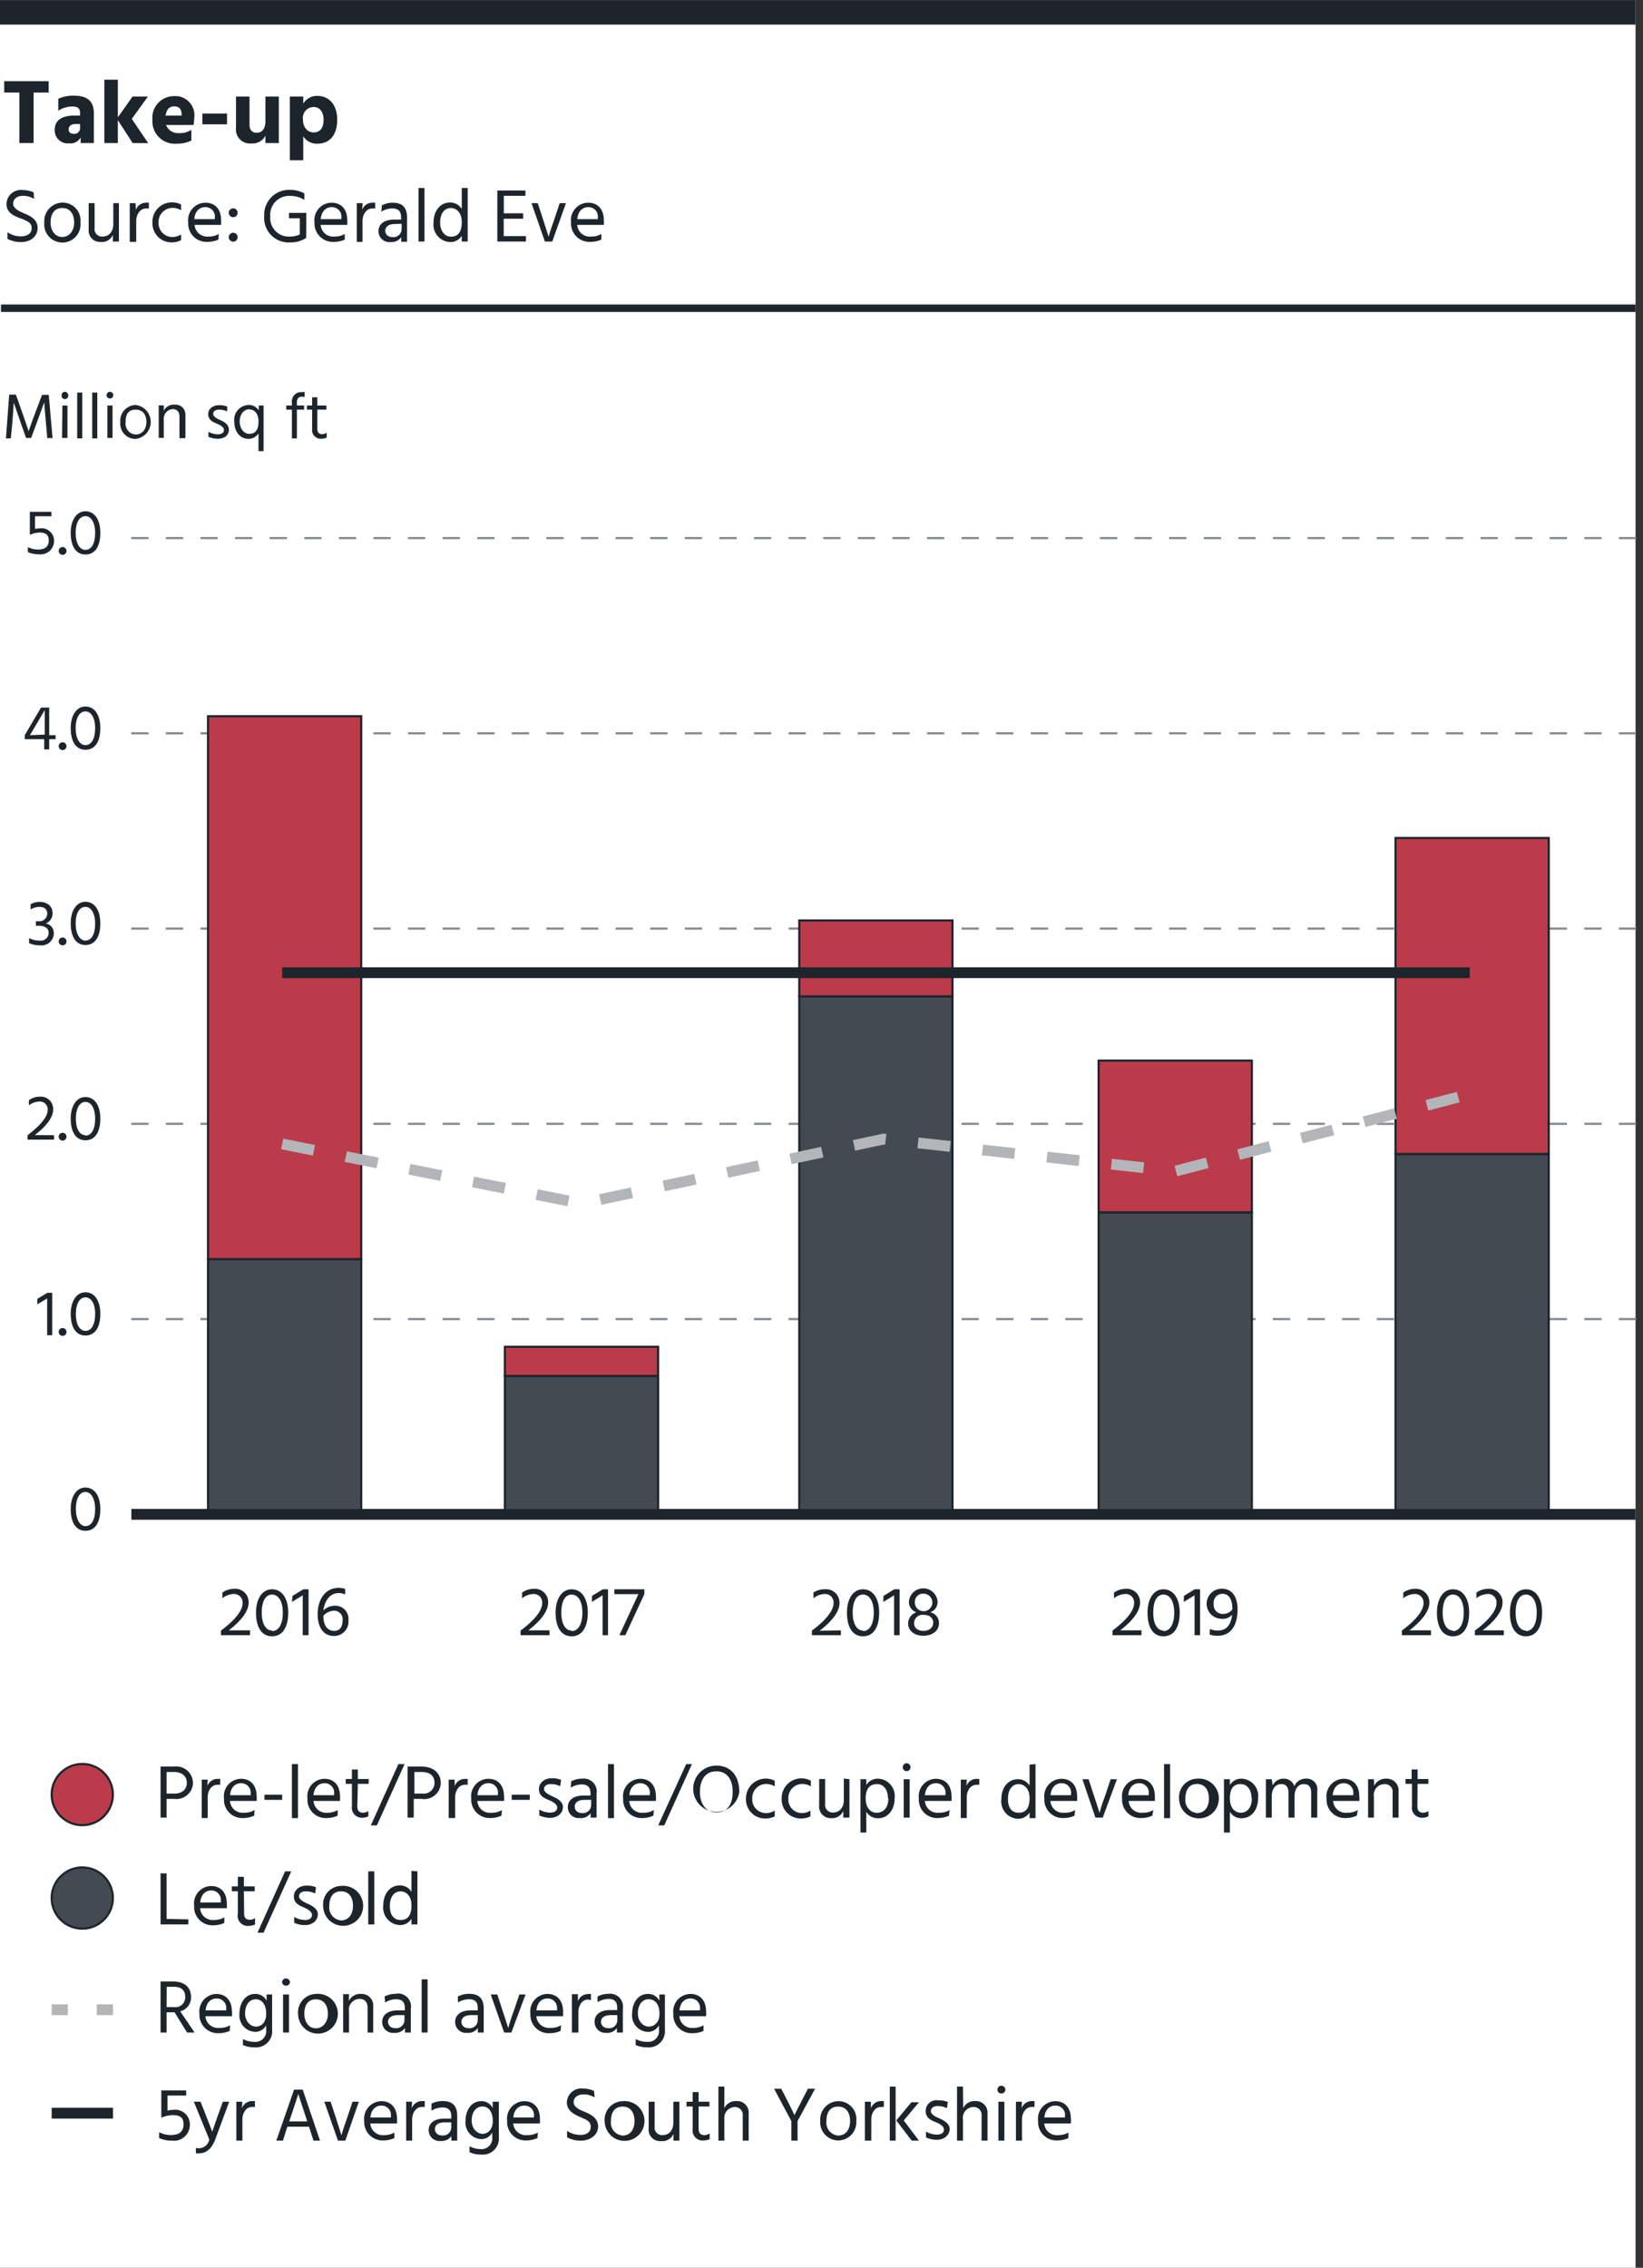
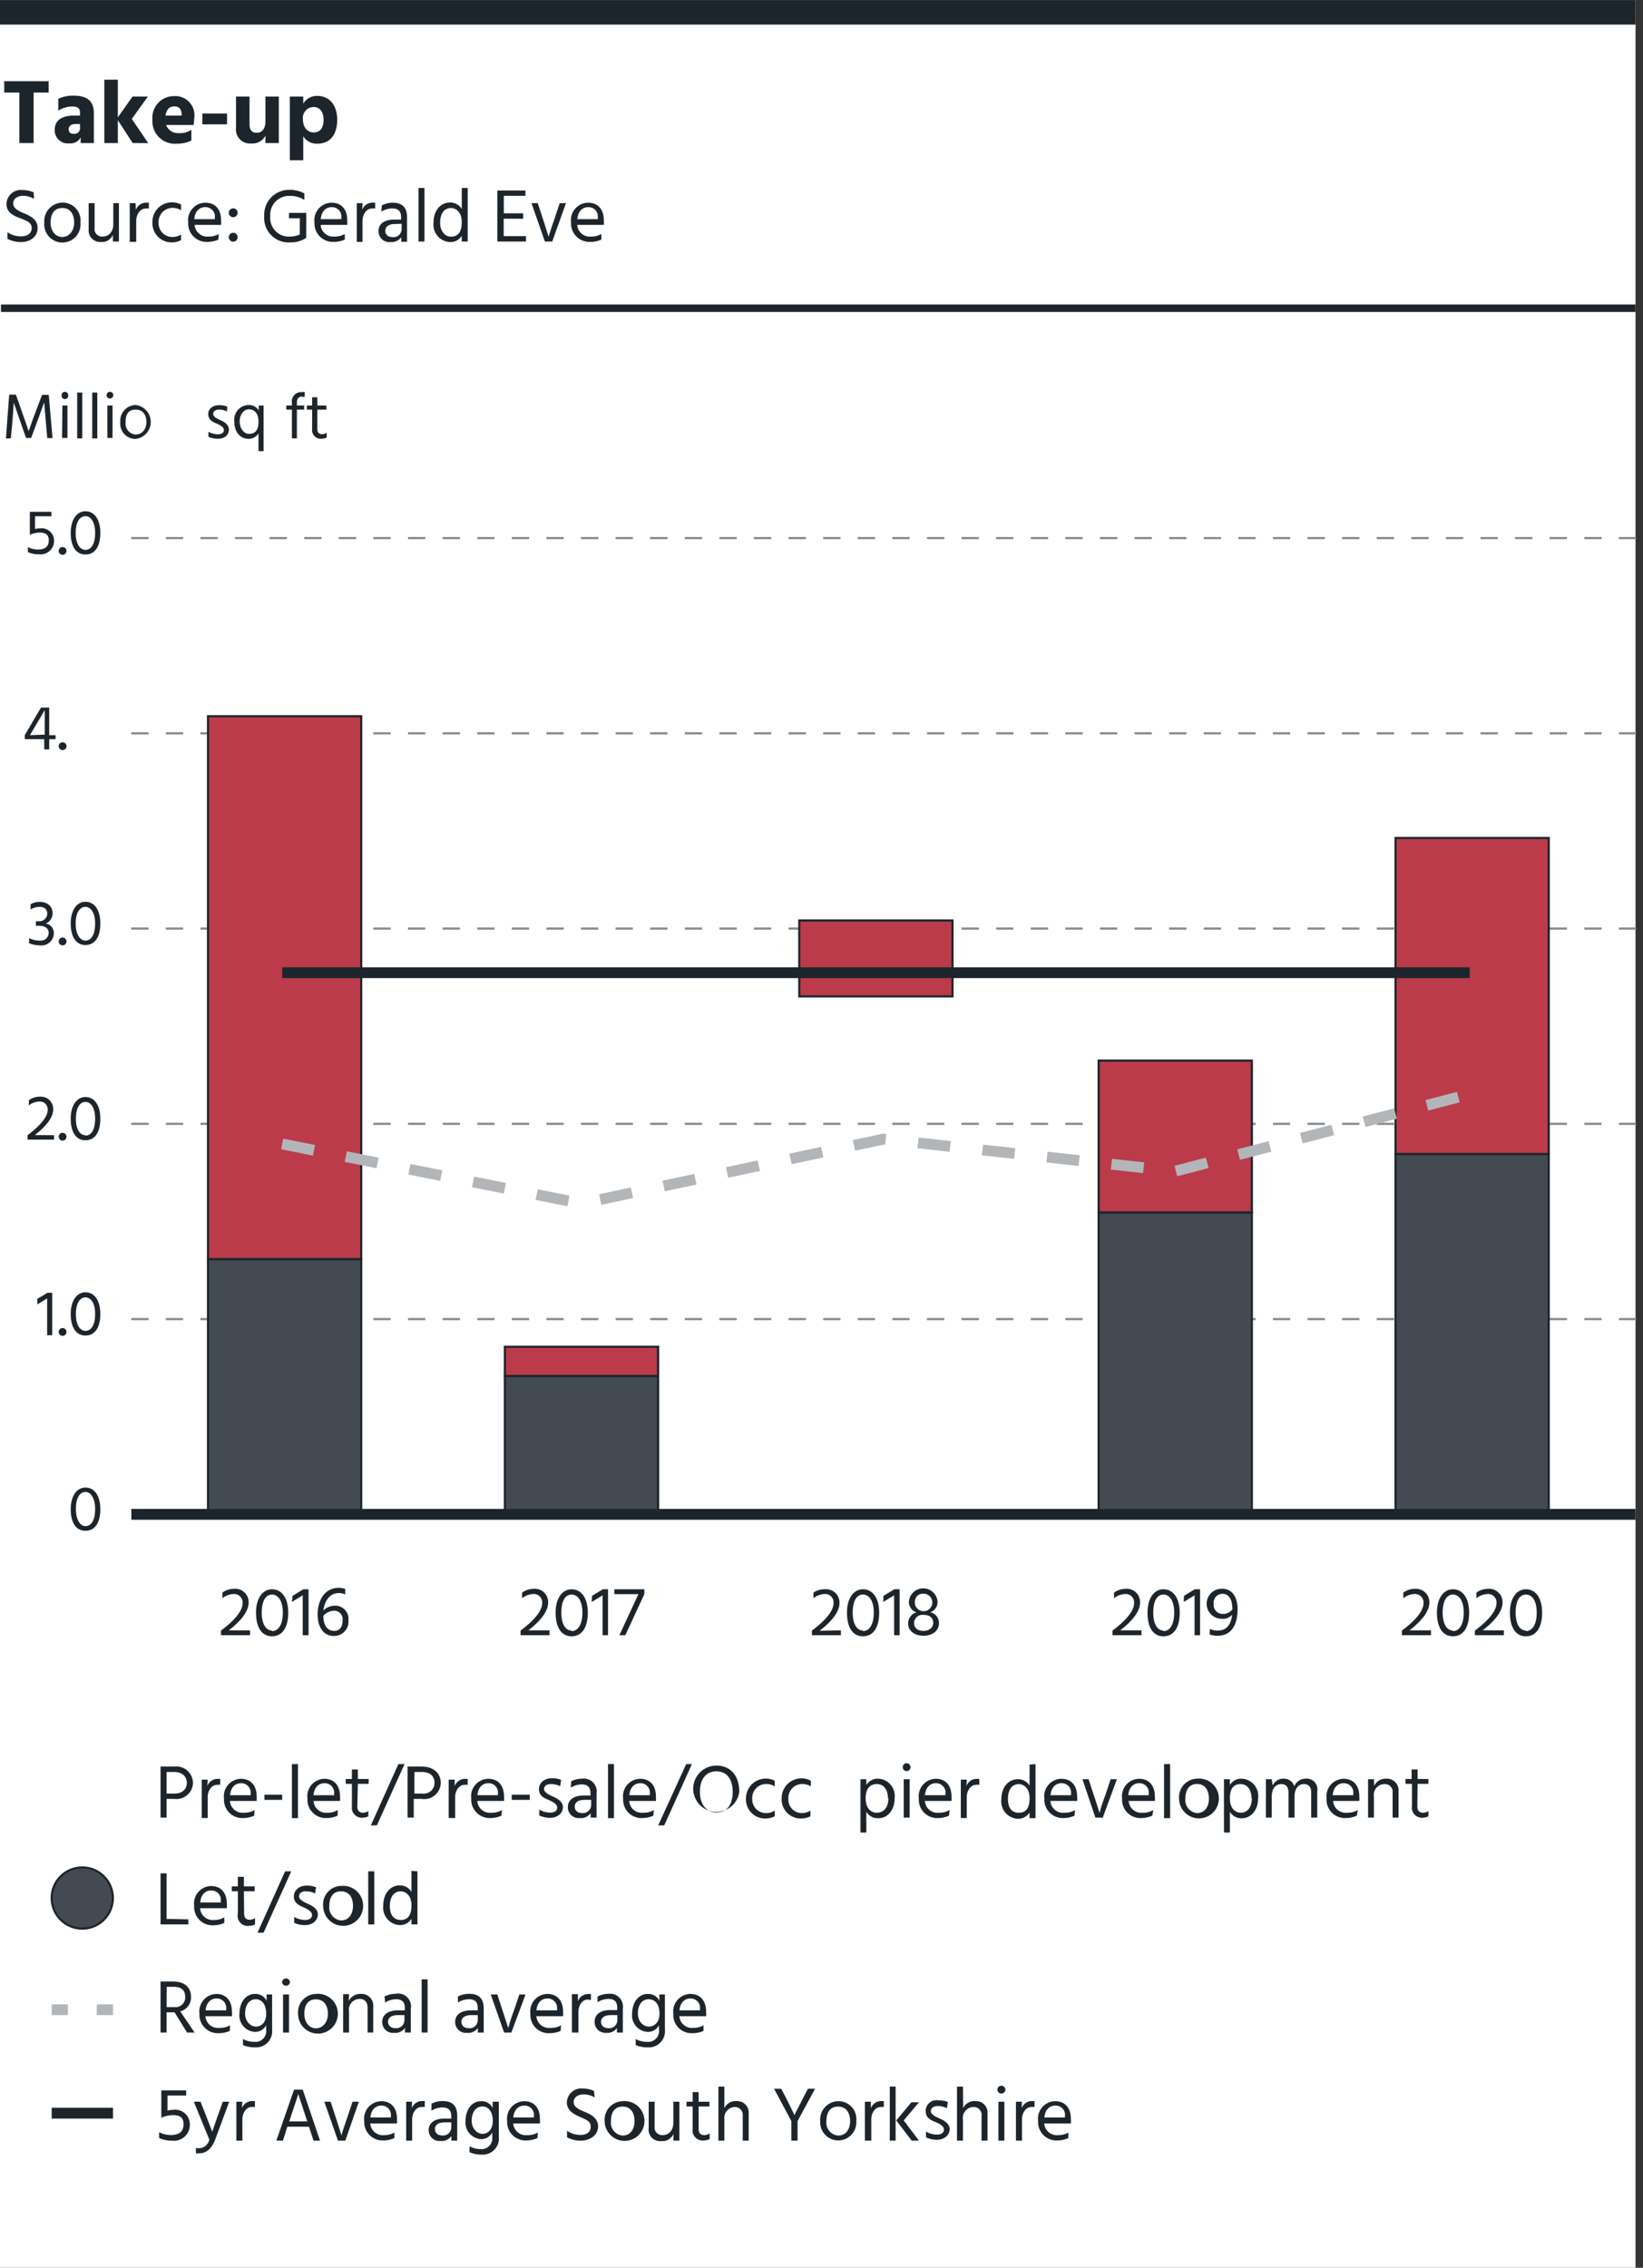
<svg xmlns="http://www.w3.org/2000/svg" viewBox="0 0 151.97 209.76">
  <rect x="0" y="0" width="151.97" height="209.76" fill="#333333" stroke="none" />
  <defs>
    <style>.cls-1{fill:#fff;}.cls-2{fill:#1d252c;}.cls-3{fill:#bc3b4a;}.cls-3,.cls-4,.cls-5,.cls-7,.cls-8{stroke:#1d252c;}.cls-10,.cls-3,.cls-4,.cls-5,.cls-6,.cls-9{stroke-miterlimit:10;}.cls-3,.cls-4{stroke-width:0.2px;}.cls-4{fill:#444a51;}.cls-10,.cls-5,.cls-6,.cls-7,.cls-8,.cls-9{fill:none;}.cls-10,.cls-6{stroke:#b3b6b9;}.cls-7{stroke-width:0.69px;}.cls-8{stroke-width:2.27px;}.cls-9{stroke:#84898d;stroke-width:0.2px;stroke-dasharray:1.6;}.cls-10{stroke-dasharray:3;}</style>
  </defs>
  <g id="Legend">
    <rect class="cls-1" width="151.28" height="209.76" />
    <path class="cls-2" d="M16.09,163.4a1.55,1.55,0,0,1,1.76,1.52,1.53,1.53,0,0,1-1.71,1.47h-.73v1.73h-.56V163.4Zm.05,2.5c.74,0,1.14-.42,1.14-1s-.42-1-1.19-1h-.68v2Z" transform="translate(0 0)" />
    <path class="cls-2" d="M19.18,165.2a1,1,0,0,1,1-.66h.19v.55a.76.76,0,0,0-.3,0c-.52,0-.86.57-.86,1.13v1.94h-.55v-3.55h.55Z" transform="translate(0 0)" />
    <path class="cls-2" d="M23.51,167.94a2.48,2.48,0,0,1-1,.22,1.69,1.69,0,0,1-1.79-1.8,1.61,1.61,0,0,1,1.57-1.83c.86,0,1.45.57,1.45,1.64a3,3,0,0,1,0,.41H21.27a1.17,1.17,0,0,0,1.28,1.09,1.83,1.83,0,0,0,1-.25Zm-.33-2a.87.87,0,0,0-.9-1c-.51,0-.94.37-1,1.11h1.91Z" transform="translate(0 0)" />
    <path class="cls-2" d="M24.46,166H26.1v.48H24.46Z" transform="translate(0 0)" />
    <path class="cls-2" d="M27,163.17h.56v5H27Z" transform="translate(0 0)" />
    <path class="cls-2" d="M31.23,167.94a2.48,2.48,0,0,1-1,.22,1.69,1.69,0,0,1-1.79-1.8A1.61,1.61,0,0,1,30,164.53c.86,0,1.45.57,1.45,1.64a3,3,0,0,1,0,.41H29a1.17,1.17,0,0,0,1.29,1.09,1.82,1.82,0,0,0,.95-.25Zm-.33-2a.87.87,0,0,0-.9-1c-.51,0-.94.37-1,1.11H30.9Z" transform="translate(0 0)" />
    <path class="cls-2" d="M33.05,167.1c0,.37.18.57.54.57a.86.86,0,0,0,.48-.16V168a1.21,1.21,0,0,1-.52.13.93.93,0,0,1-1-1.07V165h-.57v-.45h.57v-.88h.55v.88h1V165h-1Z" transform="translate(0 0)" />
    <path class="cls-2" d="M36.85,163.17h.57l-2.56,5.67H34.3Z" transform="translate(0 0)" />
    <path class="cls-2" d="M39,163.4c1.12,0,1.77.64,1.77,1.52A1.53,1.53,0,0,1,39,166.39h-.73v1.73h-.57V163.4Zm.06,2.5a1,1,0,0,0,1.13-1c0-.62-.41-1-1.18-1h-.68v2Z" transform="translate(0 0)" />
    <path class="cls-2" d="M42.06,165.2a1,1,0,0,1,1-.66h.2v.55a.82.82,0,0,0-.3,0c-.52,0-.86.57-.86,1.13v1.94H41.5v-3.55h.55Z" transform="translate(0 0)" />
    <path class="cls-2" d="M46.38,167.94a2.41,2.41,0,0,1-1,.22,1.7,1.7,0,0,1-1.79-1.8,1.61,1.61,0,0,1,1.58-1.83c.86,0,1.45.57,1.45,1.64a3.15,3.15,0,0,1,0,.41H44.15a1.16,1.16,0,0,0,1.28,1.09,1.77,1.77,0,0,0,1-.25Zm-.33-2a.86.86,0,0,0-.89-1c-.51,0-.94.37-1,1.11h1.9Z" transform="translate(0 0)" />
    <path class="cls-2" d="M47.33,166H49v.48H47.33Z" transform="translate(0 0)" />
    <path class="cls-2" d="M51.81,165.22a1.79,1.79,0,0,0-.88-.2c-.38,0-.61.2-.61.46s.36.49.75.66,1,.46,1,1-.46,1-1.19,1a2.38,2.38,0,0,1-1-.22v-.54a2.13,2.13,0,0,0,1,.28c.45,0,.66-.2.66-.47s-.32-.51-.81-.71-.88-.42-.88-1,.52-1,1.17-1a2.17,2.17,0,0,1,.88.15Z" transform="translate(0 0)" />
    <path class="cls-2" d="M52.84,164.76a2.15,2.15,0,0,1,1-.24,1.19,1.19,0,0,1,1.34,1.36v2.24h-.55v-.42a1.06,1.06,0,0,1-1,.46,1,1,0,0,1-1.11-1c0-.68.56-1.08,1.45-1.08h.65v-.18c0-.53-.21-.85-.83-.85a2,2,0,0,0-1,.3Zm1.22,1.72c-.64,0-.9.29-.9.62s.23.6.69.6a.76.76,0,0,0,.83-.76v-.46Z" transform="translate(0 0)" />
    <path class="cls-2" d="M56.24,163.17h.55v5h-.55Z" transform="translate(0 0)" />
    <path class="cls-2" d="M60.43,167.94a2.41,2.41,0,0,1-1,.22,1.69,1.69,0,0,1-1.79-1.8,1.61,1.61,0,0,1,1.58-1.83c.86,0,1.45.57,1.45,1.64a3.15,3.15,0,0,1,0,.41H58.2a1.16,1.16,0,0,0,1.28,1.09,1.8,1.8,0,0,0,1-.25Zm-.33-2a.86.86,0,0,0-.89-1c-.51,0-.94.37-1,1.11h1.9Z" transform="translate(0 0)" />
    <path class="cls-2" d="M63.47,163.17H64l-2.56,5.67h-.56Z" transform="translate(0 0)" />
    <path class="cls-2" d="M66.26,163.31c1.33,0,2.12.95,2.12,2.43a2.14,2.14,0,1,1-2.12-2.43Zm0,4.33c1,0,1.51-.72,1.51-1.9s-.54-1.9-1.51-1.9-1.52.73-1.52,1.9S65.34,167.64,66.26,167.64Z" transform="translate(0 0)" />
    <path class="cls-2" d="M70.9,167.7a1.42,1.42,0,0,0,.76-.23V168a1.82,1.82,0,0,1-.83.2A1.76,1.76,0,0,1,69,166.36a1.83,1.83,0,0,1,2.66-1.65v.52a1.5,1.5,0,0,0-.76-.22,1.29,1.29,0,0,0-1.32,1.36A1.26,1.26,0,0,0,70.9,167.7Z" transform="translate(0 0)" />
    <path class="cls-2" d="M74.2,167.7a1.45,1.45,0,0,0,.76-.23V168a1.82,1.82,0,0,1-.83.2,1.76,1.76,0,0,1-1.83-1.84A1.83,1.83,0,0,1,75,164.71v.52a1.5,1.5,0,0,0-.76-.22,1.29,1.29,0,0,0-1.32,1.36A1.25,1.25,0,0,0,74.2,167.7Z" transform="translate(0 0)" />
-     <path class="cls-2" d="M78.57,164.57v3.55H78v-.61a1.12,1.12,0,0,1-1.12.66A1.06,1.06,0,0,1,75.77,167v-2.45h.55v2.31a.7.7,0,0,0,.73.79c.58,0,1-.44,1-1.14v-2Z" transform="translate(0 0)" />
    <path class="cls-2" d="M80.13,165.11a1.23,1.23,0,0,1,1.1-.59,1.6,1.6,0,0,1,1.52,1.8c0,1.07-.61,1.86-1.53,1.86a1.23,1.23,0,0,1-1.09-.6v1.92h-.54v-4.93h.54Zm2,1.21c0-.8-.42-1.3-1-1.3s-1.06.3-1.06,1.33.61,1.32,1,1.32C81.72,167.67,82.17,167.22,82.17,166.32Z" transform="translate(0 0)" />
    <path class="cls-2" d="M83.86,163.09a.37.37,0,0,1,.36.37.36.36,0,1,1-.72,0A.37.37,0,0,1,83.86,163.09Zm-.27,1.48h.55v3.55h-.55Z" transform="translate(0 0)" />
    <path class="cls-2" d="M87.78,167.94a2.44,2.44,0,0,1-1,.22,1.69,1.69,0,0,1-1.79-1.8,1.61,1.61,0,0,1,1.57-1.83c.87,0,1.45.57,1.45,1.64a3,3,0,0,1,0,.41H85.55a1.16,1.16,0,0,0,1.28,1.09,1.82,1.82,0,0,0,1-.25Zm-.33-2a.87.87,0,0,0-.9-1c-.51,0-.93.37-1,1.11h1.9Z" transform="translate(0 0)" />
    <path class="cls-2" d="M89.39,165.2a1,1,0,0,1,1-.66h.19v.55a.76.76,0,0,0-.3,0c-.52,0-.86.57-.86,1.13v1.94h-.55v-3.55h.55Z" transform="translate(0 0)" />
    <path class="cls-2" d="M95.78,163.17v5h-.55v-.52a1.26,1.26,0,0,1-1.09.58,1.61,1.61,0,0,1-1.52-1.8c0-1.11.64-1.86,1.53-1.86a1.24,1.24,0,0,1,1.08.59v-1.94Zm-.55,3.15c0-1-.61-1.3-1-1.3-.56,0-1,.45-1,1.37s.42,1.28,1,1.28S95.23,167.35,95.23,166.32Z" transform="translate(0 0)" />
    <path class="cls-2" d="M99.39,167.94a2.41,2.41,0,0,1-1,.22,1.7,1.7,0,0,1-1.79-1.8,1.61,1.61,0,0,1,1.58-1.83c.86,0,1.45.57,1.45,1.64a3.15,3.15,0,0,1,0,.41H97.16a1.16,1.16,0,0,0,1.28,1.09,1.77,1.77,0,0,0,1-.25Zm-.33-2a.86.86,0,0,0-.89-1c-.51,0-.94.37-1,1.11h1.9Z" transform="translate(0 0)" />
    <path class="cls-2" d="M100.12,164.57h.57l.49,1.5c.44,1.32.52,1.62.52,1.62a16.58,16.58,0,0,1,.53-1.62l.5-1.5h.58L102,168.12h-.68Z" transform="translate(0 0)" />
    <path class="cls-2" d="M106.58,167.94a2.41,2.41,0,0,1-1,.22,1.69,1.69,0,0,1-1.79-1.8,1.61,1.61,0,0,1,1.58-1.83c.86,0,1.45.57,1.45,1.64a3.15,3.15,0,0,1,0,.41h-2.42a1.16,1.16,0,0,0,1.28,1.09,1.8,1.8,0,0,0,1-.25Zm-.33-2a.86.86,0,0,0-.89-1c-.52,0-.94.37-1,1.11h1.9Z" transform="translate(0 0)" />
    <path class="cls-2" d="M107.67,163.17h.56v5h-.56Z" transform="translate(0 0)" />
    <path class="cls-2" d="M109.06,166.37a1.71,1.71,0,0,1,1.66-1.85,1.84,1.84,0,1,1-1.66,1.85Zm.58,0a1.2,1.2,0,0,0,1.08,1.33c.74,0,1.1-.62,1.1-1.33s-.3-1.36-1.1-1.36S109.64,165.65,109.64,166.37Z" transform="translate(0 0)" />
    <path class="cls-2" d="M113.76,165.11a1.2,1.2,0,0,1,1.09-.59,1.6,1.6,0,0,1,1.52,1.8c0,1.07-.61,1.86-1.53,1.86a1.21,1.21,0,0,1-1.08-.6v1.92h-.55v-4.93h.55Zm2,1.21c0-.8-.42-1.3-1-1.3s-1,.3-1,1.33.6,1.32,1,1.32C115.34,167.67,115.79,167.22,115.79,166.32Z" transform="translate(0 0)" />
    <path class="cls-2" d="M117.72,165.15a1.06,1.06,0,0,1,1-.63,1,1,0,0,1,1,.7,1.12,1.12,0,0,1,1-.7,1,1,0,0,1,1.12,1.17v2.43h-.56v-2.29c0-.52-.21-.81-.68-.81s-.86.37-.86,1.16v1.94h-.56v-2.29c0-.52-.21-.81-.68-.81s-.87.37-.87,1.16v1.94h-.54v-3.55h.54Z" transform="translate(0 0)" />
    <path class="cls-2" d="M125.5,167.94a2.48,2.48,0,0,1-1,.22,1.7,1.7,0,0,1-1.8-1.8,1.62,1.62,0,0,1,1.58-1.83c.86,0,1.45.57,1.45,1.64a2,2,0,0,1,0,.41h-2.42a1.16,1.16,0,0,0,1.28,1.09,1.83,1.83,0,0,0,1-.25Zm-.33-2a.87.87,0,0,0-.9-1c-.51,0-.94.37-1,1.11h1.91Z" transform="translate(0 0)" />
    <path class="cls-2" d="M127.1,165.19a1.17,1.17,0,0,1,1.12-.67,1.08,1.08,0,0,1,1.14,1.16v2.44h-.55v-2.29a.71.71,0,0,0-.73-.81,1,1,0,0,0-1,1.16v1.94h-.54v-3.55h.54Z" transform="translate(0 0)" />
    <path class="cls-2" d="M131.1,167.1c0,.37.18.57.53.57a.87.87,0,0,0,.49-.16V168a1.21,1.21,0,0,1-.52.13.93.93,0,0,1-1-1.07V165H130v-.45h.57v-.88h.55v.88h1V165h-1Z" transform="translate(0 0)" />
    <path class="cls-2" d="M17.42,177.53V178H14.85v-4.72h.56v4.21Z" transform="translate(0 0)" />
    <path class="cls-2" d="M20.75,177.86a2.44,2.44,0,0,1-1,.22,1.69,1.69,0,0,1-1.79-1.8,1.61,1.61,0,0,1,1.57-1.83c.86,0,1.45.57,1.45,1.64a3,3,0,0,1,0,.41H18.51a1.17,1.17,0,0,0,1.29,1.09,1.82,1.82,0,0,0,.95-.25Zm-.33-2a.87.87,0,0,0-.9-1c-.51,0-.93.37-1,1.11h1.91Z" transform="translate(0 0)" />
    <path class="cls-2" d="M22.58,177c0,.37.17.57.53.57a.86.86,0,0,0,.48-.16V178a1.21,1.21,0,0,1-.52.13A.94.94,0,0,1,22,177v-2.07h-.56v-.45H22v-.88h.56v.88h1v.45h-1Z" transform="translate(0 0)" />
    <path class="cls-2" d="M26.37,173.09h.57l-2.56,5.67h-.56Z" transform="translate(0 0)" />
    <path class="cls-2" d="M29.15,175.14a1.85,1.85,0,0,0-.88-.2c-.38,0-.61.2-.61.46s.35.49.74.66,1,.46,1,1-.45,1-1.19,1a2.32,2.32,0,0,1-1-.21v-.54a2.07,2.07,0,0,0,1,.28c.44,0,.65-.2.65-.47s-.32-.51-.8-.71-.88-.43-.88-1,.51-1,1.16-1a2.23,2.23,0,0,1,.89.15Z" transform="translate(0 0)" />
    <path class="cls-2" d="M29.89,176.29a1.7,1.7,0,0,1,1.65-1.85,1.85,1.85,0,1,1-1.65,1.85Zm.57,0a1.2,1.2,0,0,0,1.08,1.34c.74,0,1.11-.62,1.11-1.34s-.31-1.35-1.11-1.35S30.46,175.57,30.46,176.28Z" transform="translate(0 0)" />
    <path class="cls-2" d="M34.06,173.09h.56V178h-.56Z" transform="translate(0 0)" />
    <path class="cls-2" d="M38.61,173.09V178h-.55v-.52a1.23,1.23,0,0,1-1.09.58,1.61,1.61,0,0,1-1.52-1.8c0-1.12.64-1.87,1.53-1.87a1.25,1.25,0,0,1,1.08.6v-1.94Zm-.55,3.15c0-1-.61-1.3-1-1.3-.56,0-1,.45-1,1.36s.43,1.29,1,1.29S38.06,177.27,38.06,176.24Z" transform="translate(0 0)" />
    <path class="cls-2" d="M17.3,188l-1.15-1.87h-.74V188h-.56v-4.72H16c1.11,0,1.67.56,1.67,1.45a1.32,1.32,0,0,1-1,1.31L18,188Zm-1.89-2.35h.72a.9.9,0,0,0,1-.94c0-.61-.34-.94-1.06-.94h-.65Z" transform="translate(0 0)" />
    <path class="cls-2" d="M21.25,187.85a2.47,2.47,0,0,1-1,.21,1.7,1.7,0,0,1-1.8-1.8A1.62,1.62,0,0,1,20,184.43c.86,0,1.45.57,1.45,1.64a2.19,2.19,0,0,1,0,.42H19a1.16,1.16,0,0,0,1.28,1.08,1.83,1.83,0,0,0,1-.24Zm-.33-2a.87.87,0,0,0-.9-1c-.51,0-.94.37-1,1.1h1.91Z" transform="translate(0 0)" />
    <path class="cls-2" d="M25.17,184.48v3.26a1.49,1.49,0,0,1-1.6,1.63,2.73,2.73,0,0,1-1.1-.21v-.56a2.12,2.12,0,0,0,1.05.26,1,1,0,0,0,1.1-1.13v-.4a1.15,1.15,0,0,1-1,.61,1.52,1.52,0,0,1-1.47-1.7c0-1,.56-1.81,1.44-1.81a1.15,1.15,0,0,1,1.07.63v-.58Zm-.55,1.78c0-1-.52-1.34-.95-1.34-.62,0-1,.54-1,1.31s.53,1.22,1,1.22S24.62,187.11,24.62,186.26Z" transform="translate(0 0)" />
    <path class="cls-2" d="M26.45,183a.36.36,0,0,1,.37.36.37.37,0,0,1-.73,0A.36.36,0,0,1,26.45,183Zm-.27,1.48h.55V188h-.55Z" transform="translate(0 0)" />
    <path class="cls-2" d="M27.57,186.28a1.7,1.7,0,0,1,1.65-1.85,1.84,1.84,0,1,1-1.65,1.85Zm.58,0c0,.71.4,1.33,1.07,1.33s1.11-.62,1.11-1.33-.31-1.35-1.11-1.35S28.15,185.55,28.15,186.27Z" transform="translate(0 0)" />
    <path class="cls-2" d="M32.26,185.09a1.16,1.16,0,0,1,1.12-.66,1.07,1.07,0,0,1,1.14,1.15V188H34v-2.3c0-.54-.3-.81-.72-.81a1,1,0,0,0-1,1.17V188h-.54v-3.55h.54Z" transform="translate(0 0)" />
    <path class="cls-2" d="M35.57,184.67a2.14,2.14,0,0,1,1-.25A1.19,1.19,0,0,1,38,185.78V188h-.54v-.42a1.11,1.11,0,0,1-1,.45,1,1,0,0,1-1.11-1c0-.69.56-1.08,1.45-1.08h.65v-.19c0-.53-.21-.84-.83-.84a2,2,0,0,0-1,.3Zm1.22,1.72c-.64,0-.9.29-.9.61s.23.6.69.6a.76.76,0,0,0,.83-.76v-.45Z" transform="translate(0 0)" />
    <path class="cls-2" d="M39,183.08h.55V188H39Z" transform="translate(0 0)" />
    <path class="cls-2" d="M42.35,184.67a2.18,2.18,0,0,1,1.06-.25c.94,0,1.33.49,1.33,1.36V188H44.2v-.42a1.11,1.11,0,0,1-1,.45,1,1,0,0,1-1.1-1c0-.69.56-1.08,1.45-1.08h.64v-.19c0-.53-.2-.84-.83-.84a2,2,0,0,0-1,.3Zm1.22,1.72c-.63,0-.89.29-.89.61s.22.6.68.6a.75.75,0,0,0,.83-.76v-.45Z" transform="translate(0 0)" />
    <path class="cls-2" d="M45.39,184.48H46l.49,1.5c.43,1.31.52,1.61.52,1.61a16.9,16.9,0,0,1,.52-1.61l.51-1.5h.57L47.3,188h-.67Z" transform="translate(0 0)" />
    <path class="cls-2" d="M51.85,187.85a2.44,2.44,0,0,1-1,.21,1.69,1.69,0,0,1-1.79-1.8,1.61,1.61,0,0,1,1.57-1.83c.86,0,1.45.57,1.45,1.64a3.31,3.31,0,0,1,0,.42H49.61a1.17,1.17,0,0,0,1.29,1.08,1.82,1.82,0,0,0,1-.24Zm-.33-2a.87.87,0,0,0-.9-1c-.51,0-.94.37-1,1.1h1.91Z" transform="translate(0 0)" />
    <path class="cls-2" d="M53.46,185.1a1,1,0,0,1,1-.66.68.68,0,0,1,.2,0V185a1.11,1.11,0,0,0-.3-.05c-.52,0-.86.57-.86,1.14V188H52.9v-3.55h.55Z" transform="translate(0 0)" />
    <path class="cls-2" d="M55.27,184.67a2.14,2.14,0,0,1,1-.25,1.19,1.19,0,0,1,1.34,1.36V188h-.55v-.42a1.09,1.09,0,0,1-1,.45A1,1,0,0,1,55,187c0-.69.56-1.08,1.45-1.08h.64v-.19c0-.53-.2-.84-.82-.84a2,2,0,0,0-1,.3Zm1.22,1.72c-.64,0-.9.29-.9.61s.23.6.69.6a.75.75,0,0,0,.82-.76v-.45Z" transform="translate(0 0)" />
    <path class="cls-2" d="M61.5,184.48v3.26a1.49,1.49,0,0,1-1.6,1.63,2.7,2.7,0,0,1-1.1-.21v-.56a2.12,2.12,0,0,0,1.05.26,1,1,0,0,0,1.1-1.13v-.4a1.15,1.15,0,0,1-1,.61,1.52,1.52,0,0,1-1.48-1.7c0-1,.57-1.81,1.45-1.81a1.15,1.15,0,0,1,1.07.63v-.58ZM61,186.26c0-1-.52-1.34-1-1.34-.62,0-1,.54-1,1.31s.52,1.22,1,1.22S61,187.11,61,186.26Z" transform="translate(0 0)" />
    <path class="cls-2" d="M65.07,187.85a2.4,2.4,0,0,1-1,.21,1.69,1.69,0,0,1-1.79-1.8,1.62,1.62,0,0,1,1.58-1.83c.86,0,1.45.57,1.45,1.64a3.47,3.47,0,0,1,0,.42H62.84a1.16,1.16,0,0,0,1.28,1.08,1.79,1.79,0,0,0,.95-.24Zm-.33-2a.86.86,0,0,0-.89-1c-.51,0-.94.37-1,1.1h1.9Z" transform="translate(0 0)" />
    <path class="cls-2" d="M15.49,195.22a2.67,2.67,0,0,1,.55-.07,1.35,1.35,0,0,1,1.52,1.37A1.47,1.47,0,0,1,15.9,198a2.77,2.77,0,0,1-1.18-.24v-.54a2.34,2.34,0,0,0,1.09.26c.76,0,1.17-.32,1.17-1s-.42-.84-1-.84a2.8,2.8,0,0,0-1.06.24v-2.53h2.3v.48H15.49Z" transform="translate(0 0)" />
    <path class="cls-2" d="M17.93,194.4h.62l.46,1.17c.56,1.42.62,1.61.62,1.61s.06-.19.56-1.61l.42-1.17h.59l-1.28,3.46c-.38,1-.92,1.31-1.5,1.31a1,1,0,0,1-.3,0v-.5a1,1,0,0,0,1.24-.77Z" transform="translate(0 0)" />
    <path class="cls-2" d="M22.38,195a1,1,0,0,1,1-.66h.2v.55a1,1,0,0,0-.3,0c-.52,0-.86.57-.86,1.14V198h-.56V194.4h.55Z" transform="translate(0 0)" />
    <path class="cls-2" d="M28.58,196.71h-2L26.17,198h-.61l1.64-4.72H28L29.6,198H29Zm-.16-.49-.09-.27c-.66-2-.74-2.27-.74-2.27s-.08.3-.75,2.28l-.09.26Z" transform="translate(0 0)" />
    <path class="cls-2" d="M30,194.4h.58l.49,1.49c.43,1.32.51,1.62.51,1.62s.07-.3.53-1.62l.5-1.49h.58L31.94,198h-.68Z" transform="translate(0 0)" />
    <path class="cls-2" d="M36.48,197.76a2.41,2.41,0,0,1-1,.22,1.7,1.7,0,0,1-1.79-1.8,1.62,1.62,0,0,1,1.58-1.83c.86,0,1.45.57,1.45,1.64a3.47,3.47,0,0,1,0,.42H34.25a1.16,1.16,0,0,0,1.28,1.08,1.86,1.86,0,0,0,.95-.24Zm-.33-2a.86.86,0,0,0-.89-1c-.51,0-.94.37-1,1.1h1.9Z" transform="translate(0 0)" />
    <path class="cls-2" d="M38.09,195a1,1,0,0,1,1-.66h.2v.55a1.12,1.12,0,0,0-.31,0c-.51,0-.86.57-.86,1.14V198h-.55V194.4h.54Z" transform="translate(0 0)" />
    <path class="cls-2" d="M39.91,194.58a2.23,2.23,0,0,1,1.05-.24c.94,0,1.33.49,1.33,1.36V198h-.54v-.42a1.11,1.11,0,0,1-1,.45,1,1,0,0,1-1.1-1c0-.68.56-1.07,1.45-1.07h.64v-.19c0-.53-.2-.84-.83-.84a1.9,1.9,0,0,0-1,.3Zm1.21,1.73c-.63,0-.89.28-.89.61s.22.6.68.6a.75.75,0,0,0,.83-.76v-.45Z" transform="translate(0 0)" />
    <path class="cls-2" d="M46.14,194.4v3.26a1.49,1.49,0,0,1-1.61,1.63,2.61,2.61,0,0,1-1.1-.22v-.55a2.12,2.12,0,0,0,1,.26,1,1,0,0,0,1.1-1.13v-.4a1.15,1.15,0,0,1-1,.61,1.53,1.53,0,0,1-1.47-1.7c0-1,.57-1.81,1.44-1.81a1.15,1.15,0,0,1,1.07.63v-.58Zm-.56,1.78c0-1-.51-1.34-.95-1.34-.62,0-1,.54-1,1.31s.53,1.22,1,1.22S45.58,197,45.58,196.18Z" transform="translate(0 0)" />
    <path class="cls-2" d="M49.71,197.76a2.48,2.48,0,0,1-1,.22,1.7,1.7,0,0,1-1.8-1.8,1.62,1.62,0,0,1,1.58-1.83c.86,0,1.45.57,1.45,1.64a3.31,3.31,0,0,1,0,.42H47.47a1.17,1.17,0,0,0,1.28,1.08,1.93,1.93,0,0,0,1-.24Zm-.33-2a.86.86,0,0,0-.9-1c-.51,0-.94.37-1,1.1h1.91Z" transform="translate(0 0)" />
    <path class="cls-2" d="M55,194a2.06,2.06,0,0,0-1-.28c-.58,0-.94.29-.94.72s.46.67,1,.89,1.26.55,1.26,1.36S54.57,198,53.71,198a2.58,2.58,0,0,1-1.26-.31v-.6a2.18,2.18,0,0,0,1.25.38c.58,0,.94-.27.94-.76s-.38-.63-.85-.84-1.36-.54-1.36-1.4a1.34,1.34,0,0,1,1.51-1.29,2.46,2.46,0,0,1,1,.22Z" transform="translate(0 0)" />
    <path class="cls-2" d="M55.93,196.2a1.71,1.71,0,0,1,1.66-1.85,1.84,1.84,0,1,1-1.66,1.85Zm.58,0a1.19,1.19,0,0,0,1.08,1.33c.74,0,1.1-.62,1.1-1.33s-.3-1.35-1.1-1.35S56.51,195.47,56.51,196.19Z" transform="translate(0 0)" />
    <path class="cls-2" d="M62.84,194.4V198h-.55v-.62a1.1,1.1,0,0,1-1.12.66A1.06,1.06,0,0,1,60,196.84V194.4h.55v2.3a.7.7,0,0,0,.73.79c.58,0,1-.43,1-1.14V194.4Z" transform="translate(0 0)" />
    <path class="cls-2" d="M64.62,196.92c0,.37.18.57.53.57a.87.87,0,0,0,.49-.16v.53a1.36,1.36,0,0,1-.52.12.93.93,0,0,1-1.05-1.07v-2.07H63.5v-.44h.57v-.89h.55v.89h1v.44h-1Z" transform="translate(0 0)" />
    <path class="cls-2" d="M67,195a1.14,1.14,0,0,1,1.12-.66,1.07,1.07,0,0,1,1.13,1.17V198h-.55v-2.3a.72.72,0,0,0-.72-.81A1,1,0,0,0,67,196V198h-.55v-5H67Z" transform="translate(0 0)" />
    <path class="cls-2" d="M73.77,196.19V198H73.2V196.2l-1.6-3h.66l.36.69c.81,1.58.86,1.76.86,1.76s.07-.18.89-1.76l.36-.69h.66Z" transform="translate(0 0)" />
    <path class="cls-2" d="M75.87,196.2a1.7,1.7,0,0,1,1.65-1.85,1.65,1.65,0,0,1,1.68,1.83,1.67,1.67,0,1,1-3.33,0Zm.57,0a1.19,1.19,0,0,0,1.08,1.33c.75,0,1.11-.62,1.11-1.33s-.31-1.35-1.11-1.35S76.44,195.47,76.44,196.19Z" transform="translate(0 0)" />
    <path class="cls-2" d="M80.56,195a1,1,0,0,1,1-.66h.19v.55a1,1,0,0,0-.3,0c-.52,0-.86.57-.86,1.14V198H80V194.4h.55Z" transform="translate(0 0)" />
    <path class="cls-2" d="M82.3,193h.54V198H82.3ZM85,198h-.67l-1.43-1.87,1.4-1.68H85l-1.41,1.68Z" transform="translate(0 0)" />
    <path class="cls-2" d="M87.59,195a1.85,1.85,0,0,0-.88-.2c-.38,0-.61.2-.61.47s.36.49.74.65,1,.47,1,1-.45,1-1.19,1a2.37,2.37,0,0,1-1-.22v-.54a2,2,0,0,0,1,.28c.45,0,.66-.19.66-.47s-.33-.51-.81-.7-.88-.43-.88-1a1,1,0,0,1,1.16-1,2.43,2.43,0,0,1,.89.15Z" transform="translate(0 0)" />
    <path class="cls-2" d="M89.09,195a1.14,1.14,0,0,1,1.12-.66,1.07,1.07,0,0,1,1.13,1.17V198h-.55v-2.3a.72.72,0,0,0-.72-.81,1,1,0,0,0-1,1.17V198h-.55v-5h.55Z" transform="translate(0 0)" />
    <path class="cls-2" d="M92.62,192.92a.37.37,0,0,1,.37.36.36.36,0,0,1-.37.36.35.35,0,0,1-.36-.36A.36.36,0,0,1,92.62,192.92Zm-.27,1.48h.55V198h-.55Z" transform="translate(0 0)" />
    <path class="cls-2" d="M94.5,195a1,1,0,0,1,1-.66h.19v.55a1,1,0,0,0-.3,0c-.52,0-.86.57-.86,1.14V198h-.56V194.4h.55Z" transform="translate(0 0)" />
    <path class="cls-2" d="M98.82,197.76a2.4,2.4,0,0,1-1,.22,1.7,1.7,0,0,1-1.8-1.8,1.62,1.62,0,0,1,1.58-1.83c.86,0,1.45.57,1.45,1.64a3.47,3.47,0,0,1,0,.42H96.59a1.16,1.16,0,0,0,1.28,1.08,1.86,1.86,0,0,0,.95-.24Zm-.32-2a.86.86,0,0,0-.9-1c-.51,0-.94.37-1,1.1H98.5Z" transform="translate(0 0)" />
-     <circle class="cls-3" cx="7.61" cy="165.99" r="2.83" />
    <circle class="cls-4" cx="7.61" cy="175.56" r="2.83" />
    <line class="cls-5" x1="4.78" y1="195.46" x2="10.45" y2="195.46" />
    <line class="cls-6" x1="4.78" y1="185.89" x2="6.28" y2="185.89" />
    <line class="cls-6" x1="8.95" y1="185.89" x2="10.45" y2="185.89" />
  </g>
  <g id="horizontal_lines_title_source" data-name="horizontal lines, title &amp; source">
    <path class="cls-2" d="M3.15,18.39a2.07,2.07,0,0,0-1-.28c-.57,0-.93.29-.93.72s.46.67,1,.9,1.26.54,1.26,1.35-.67,1.31-1.53,1.31a2.67,2.67,0,0,1-1.26-.3v-.61a2.17,2.17,0,0,0,1.24.38c.59,0,1-.26,1-.76s-.39-.63-.85-.84C1.34,20,.6,19.72.6,18.86a1.33,1.33,0,0,1,1.51-1.28,2.48,2.48,0,0,1,1,.21Z" transform="translate(0 0)" />
    <path class="cls-2" d="M4.1,20.59a1.71,1.71,0,0,1,1.66-1.85,1.65,1.65,0,0,1,1.68,1.83,1.68,1.68,0,1,1-3.34,0Zm.58,0c0,.71.4,1.33,1.08,1.33s1.1-.62,1.1-1.33-.31-1.35-1.1-1.35S4.68,19.87,4.68,20.58Z" transform="translate(0 0)" />
    <path class="cls-2" d="M11,18.79v3.55h-.56v-.62a1.08,1.08,0,0,1-1.11.66,1.06,1.06,0,0,1-1.13-1.15V18.79h.55v2.3a.69.69,0,0,0,.73.79c.58,0,1-.43,1-1.14V18.79Z" transform="translate(0 0)" />
    <path class="cls-2" d="M12.57,19.41a1,1,0,0,1,1-.66.71.71,0,0,1,.2,0v.54a1.11,1.11,0,0,0-.3,0c-.52,0-.87.57-.87,1.14v1.94H12V18.79h.54Z" transform="translate(0 0)" />
    <path class="cls-2" d="M16,21.92a1.51,1.51,0,0,0,.75-.23v.52a1.75,1.75,0,0,1-.82.21,1.77,1.77,0,0,1-1.83-1.85,1.79,1.79,0,0,1,1.84-1.85,1.72,1.72,0,0,1,.81.2v.53a1.44,1.44,0,0,0-.75-.22,1.29,1.29,0,0,0-1.33,1.35A1.27,1.27,0,0,0,16,21.92Z" transform="translate(0 0)" />
    <path class="cls-2" d="M20.2,22.16a2.47,2.47,0,0,1-1,.21,1.69,1.69,0,0,1-1.79-1.8A1.61,1.61,0,0,1,19,18.75c.86,0,1.45.56,1.45,1.63a3.31,3.31,0,0,1,0,.42H18a1.17,1.17,0,0,0,1.29,1.08,1.82,1.82,0,0,0,.95-.24Zm-.33-2a.87.87,0,0,0-.9-1c-.51,0-.94.37-1,1.11h1.91Z" transform="translate(0 0)" />
    <path class="cls-2" d="M21.57,19.27a.41.41,0,0,1,.41.41.41.41,0,0,1-.82,0A.41.41,0,0,1,21.57,19.27Zm0,2.26a.41.41,0,0,1,.41.41.41.41,0,0,1-.82,0A.41.41,0,0,1,21.57,21.53Z" transform="translate(0 0)" />
    <path class="cls-2" d="M28.32,22h0v0a2.5,2.5,0,0,1-1.46.42A2.26,2.26,0,0,1,24.44,20a2.3,2.3,0,0,1,2.33-2.44,2.78,2.78,0,0,1,1.38.33v.6a2.44,2.44,0,0,0-1.33-.37A1.74,1.74,0,0,0,25,20a1.72,1.72,0,0,0,1.85,1.88,2.17,2.17,0,0,0,.88-.19V20.19h-1v-.5h1.6Z" transform="translate(0 0)" />
    <path class="cls-2" d="M31.89,22.16a2.39,2.39,0,0,1-1,.21,1.7,1.7,0,0,1-1.8-1.8,1.61,1.61,0,0,1,1.58-1.82c.86,0,1.45.56,1.45,1.63a3.47,3.47,0,0,1,0,.42H29.66a1.16,1.16,0,0,0,1.28,1.08,1.77,1.77,0,0,0,.95-.24Zm-.32-2a.87.87,0,0,0-.9-1c-.51,0-.94.37-1,1.11h1.91Z" transform="translate(0 0)" />
    <path class="cls-2" d="M33.5,19.41a1,1,0,0,1,1-.66.71.71,0,0,1,.2,0v.54a1.12,1.12,0,0,0-.31,0c-.51,0-.86.57-.86,1.14v1.94H33V18.79h.54Z" transform="translate(0 0)" />
    <path class="cls-2" d="M35.32,19a2.11,2.11,0,0,1,1-.25c.94,0,1.33.49,1.33,1.36v2.25h-.54v-.42a1.11,1.11,0,0,1-1,.45,1,1,0,0,1-1.1-1c0-.69.56-1.08,1.45-1.08h.64v-.18c0-.54-.2-.85-.83-.85a1.9,1.9,0,0,0-1,.3Zm1.21,1.72c-.63,0-.89.29-.89.62s.22.59.68.59a.75.75,0,0,0,.83-.76V20.7Z" transform="translate(0 0)" />
    <path class="cls-2" d="M38.71,17.39h.55v4.95h-.55Z" transform="translate(0 0)" />
    <path class="cls-2" d="M43.26,17.39v4.95h-.55v-.53a1.22,1.22,0,0,1-1.09.58,1.61,1.61,0,0,1-1.52-1.8c0-1.11.64-1.86,1.53-1.86a1.25,1.25,0,0,1,1.08.6V17.39Zm-.55,3.15c0-1-.61-1.3-1-1.3-.56,0-1,.44-1,1.36,0,.77.43,1.29,1,1.29S42.71,21.57,42.71,20.54Z" transform="translate(0 0)" />
    <path class="cls-2" d="M48.65,21.84v.5H46V17.62h2.6v.49h-2v1.62h1.79v.5H46.59v1.61Z" transform="translate(0 0)" />
    <path class="cls-2" d="M49.16,18.79h.58l.49,1.5c.43,1.31.51,1.61.51,1.61s.07-.3.53-1.61l.5-1.5h.58l-1.27,3.55H50.4Z" transform="translate(0 0)" />
    <path class="cls-2" d="M55.62,22.16a2.39,2.39,0,0,1-1,.21,1.7,1.7,0,0,1-1.8-1.8,1.61,1.61,0,0,1,1.58-1.82c.86,0,1.45.56,1.45,1.63a3.47,3.47,0,0,1,0,.42H53.39a1.16,1.16,0,0,0,1.28,1.08,1.77,1.77,0,0,0,.95-.24Zm-.33-2a.86.86,0,0,0-.89-1c-.51,0-.94.37-1,1.11h1.9Z" transform="translate(0 0)" />
    <line class="cls-7" x1="0.09" y1="28.51" x2="151.28" y2="28.51" />
    <line class="cls-8" y1="1.14" x2="151.28" y2="1.14" />
    <path class="cls-2" d="M4.5,8.56H3.11v4.67H1.79V8.56H.39V7.51H4.5Z" transform="translate(0 0)" />
    <path class="cls-2" d="M5.39,9.14a3.2,3.2,0,0,1,1.47-.29c1.21,0,1.82.51,1.82,1.62v2.76H7.46v-.52a1.08,1.08,0,0,1-1.07.55A1.21,1.21,0,0,1,5.06,12c0-.8.57-1.31,1.8-1.31H7.4v-.3c0-.32-.17-.54-.72-.54a2.43,2.43,0,0,0-1.29.39ZM7,11.47c-.42,0-.65.2-.65.48s.16.43.5.43a.52.52,0,0,0,.55-.6v-.31Z" transform="translate(0 0)" />
    <path class="cls-2" d="M12.27,13.23,10.9,11.12v2.11H9.65V7.37H10.9v3.48l1.36-1.92h1.42L12.19,11l1.52,2.24Z" transform="translate(0 0)" />
    <path class="cls-2" d="M17.7,13a3,3,0,0,1-1.36.29,2.07,2.07,0,0,1-2.24-2.2,2,2,0,0,1,2-2.2,1.77,1.77,0,0,1,1.87,2,5.08,5.08,0,0,1-.07.67H15.36a1.18,1.18,0,0,0,1.2.75A1.8,1.8,0,0,0,17.7,12Zm-.9-2.41c0-.41-.18-.75-.66-.75s-.72.26-.83.85H16.8Z" transform="translate(0 0)" />
    <path class="cls-2" d="M18.72,10.5H21v1H18.72Z" transform="translate(0 0)" />
    <path class="cls-2" d="M25.79,8.93v4.3H24.55v-.68a1.35,1.35,0,0,1-1.31.72,1.3,1.3,0,0,1-1.41-1.46V8.93h1.25v2.6c0,.5.24.75.66.75s.81-.26.81-1.08V8.93Z" transform="translate(0 0)" />
    <path class="cls-2" d="M28.05,9.59a1.46,1.46,0,0,1,1.3-.72c1.1,0,1.84.84,1.84,2.2s-.64,2.22-1.84,2.22a1.45,1.45,0,0,1-1.3-.69v2.22H26.81V8.93h1.24Zm1.88,1.5c0-.81-.41-1.19-.91-1.19a1,1,0,0,0-1,1.13c0,.75.41,1.22,1,1.22S29.93,11.82,29.93,11.09Z" transform="translate(0 0)" />
    <line class="cls-9" x1="12.14" y1="49.77" x2="151.97" y2="49.77" />
    <line class="cls-9" x1="12.14" y1="85.89" x2="151.97" y2="85.89" />
    <line class="cls-9" x1="12.14" y1="122.01" x2="151.97" y2="122.01" />
    <line class="cls-9" x1="12.14" y1="67.83" x2="151.97" y2="67.83" />
    <line class="cls-9" x1="12.14" y1="103.95" x2="151.97" y2="103.95" />
  </g>
  <g id="BARS">
    <rect class="cls-4" x="46.7" y="127.27" width="14.17" height="12.8" />
    <rect class="cls-4" x="129.08" y="106.74" width="14.17" height="33.33" />
    <rect class="cls-3" x="129.08" y="77.51" width="14.17" height="29.23" />
    <rect class="cls-4" x="101.62" y="112.15" width="14.17" height="27.92" />
    <rect class="cls-3" x="101.62" y="98.1" width="14.17" height="14.04" />
-     <rect class="cls-4" x="73.93" y="92.16" width="14.17" height="47.91" />
    <rect class="cls-4" x="19.24" y="116.47" width="14.17" height="23.6" />
    <rect class="cls-3" x="19.24" y="66.25" width="14.17" height="50.21" />
    <rect class="cls-3" x="46.7" y="124.57" width="14.17" height="2.7" />
    <rect class="cls-3" x="73.93" y="85.14" width="14.17" height="7.02" />
    <line class="cls-5" x1="12.15" y1="140.07" x2="151.28" y2="140.07" />
  </g>
  <g id="axis_labels" data-name="axis labels">
    <path class="cls-2" d="M7.9,137.59c.84,0,1.38.76,1.38,2s-.48,2-1.38,2-1.36-.8-1.36-2S7.09,137.59,7.9,137.59Zm0,3.57c.54,0,.9-.54.9-1.57S8.39,138,7.9,138s-.88.51-.88,1.55S7.42,141.16,7.9,141.16Z" transform="translate(0 0)" />
    <path class="cls-2" d="M3.24,48.93a2,2,0,0,1,.47-.06A1.15,1.15,0,0,1,5,50a1.25,1.25,0,0,1-1.42,1.27,2.5,2.5,0,0,1-1-.2v-.47a2,2,0,0,0,.93.23c.66,0,1-.28,1-.85s-.36-.72-.84-.72a2.26,2.26,0,0,0-.91.21V47.34h2v.41H3.24Z" transform="translate(0 0)" />
    <path class="cls-2" d="M5.78,50.6a.36.36,0,1,1-.35.36A.35.35,0,0,1,5.78,50.6Z" transform="translate(0 0)" />
    <path class="cls-2" d="M7.9,47.29c.84,0,1.38.76,1.38,2s-.48,2-1.38,2-1.36-.8-1.36-2S7.09,47.29,7.9,47.29Zm0,3.57c.54,0,.9-.55.9-1.57s-.41-1.55-.9-1.55S7,48.24,7,49.29,7.42,50.86,7.9,50.86Z" transform="translate(0 0)" />
    <path class="cls-2" d="M2.83,83.64a1.66,1.66,0,0,1,.81-.22c.81,0,1.22.48,1.22,1a1,1,0,0,1-.63,1,.89.89,0,0,1,.75.9,1.14,1.14,0,0,1-1.29,1.12,2.49,2.49,0,0,1-1-.2v-.47a2.13,2.13,0,0,0,1,.23.72.72,0,0,0,.81-.71c0-.43-.33-.66-.92-.66H3.32v-.42h.25a.72.72,0,0,0,.8-.69c0-.44-.29-.64-.74-.64a1.63,1.63,0,0,0-.8.24Z" transform="translate(0 0)" />
    <path class="cls-2" d="M5.78,86.72a.36.36,0,1,1-.35.36A.35.35,0,0,1,5.78,86.72Z" transform="translate(0 0)" />
    <path class="cls-2" d="M7.9,83.41c.84,0,1.38.76,1.38,2s-.48,2-1.38,2-1.36-.8-1.36-2S7.09,83.41,7.9,83.41ZM7.9,87c.54,0,.9-.55.9-1.57s-.41-1.55-.9-1.55S7,84.37,7,85.41,7.42,87,7.9,87Z" transform="translate(0 0)" />
    <path class="cls-2" d="M3.45,120.14l.93-.56h.45v3.92H4.36v-3.4l-.91.55Z" transform="translate(0 0)" />
    <path class="cls-2" d="M5.78,122.84a.36.36,0,1,1-.35.36A.35.35,0,0,1,5.78,122.84Z" transform="translate(0 0)" />
    <path class="cls-2" d="M7.9,119.53c.84,0,1.38.76,1.38,2s-.48,2-1.38,2-1.36-.8-1.36-2S7.09,119.53,7.9,119.53Zm0,3.57c.54,0,.9-.54.9-1.57S8.39,120,7.9,120s-.88.51-.88,1.55S7.42,123.1,7.9,123.1Z" transform="translate(0 0)" />
    <path class="cls-2" d="M5.14,68.37H4.55v.95H4.09v-.95H2.29V68l1.5-2.55h.76V68h.59Zm-1-.42V65.68L2.77,68Z" transform="translate(0 0)" />
    <path class="cls-2" d="M5.78,68.66a.36.36,0,1,1-.35.36A.35.35,0,0,1,5.78,68.66Z" transform="translate(0 0)" />
-     <path class="cls-2" d="M7.9,65.35c.84,0,1.38.76,1.38,2s-.48,2-1.38,2-1.36-.8-1.36-2S7.09,65.35,7.9,65.35Zm0,3.57c.54,0,.9-.55.9-1.57s-.41-1.55-.9-1.55S7,66.3,7,67.35,7.42,68.92,7.9,68.92Z" transform="translate(0 0)" />
    <path class="cls-2" d="M5,105v.41H2.55V105c.9-.68,1.86-1.58,1.86-2.34a.72.72,0,0,0-.8-.77,1.68,1.68,0,0,0-.94.35v-.47a1.65,1.65,0,0,1,1-.33,1.14,1.14,0,0,1,1.25,1.17c0,.77-.69,1.6-1.7,2.38Z" transform="translate(0 0)" />
    <path class="cls-2" d="M5.78,104.78a.36.36,0,1,1-.35.36A.35.35,0,0,1,5.78,104.78Z" transform="translate(0 0)" />
    <path class="cls-2" d="M7.9,101.47c.84,0,1.38.76,1.38,2s-.48,2-1.38,2-1.36-.8-1.36-2S7.09,101.47,7.9,101.47Zm0,3.57c.54,0,.9-.54.9-1.57s-.41-1.55-.9-1.55-.88.51-.88,1.55S7.42,105,7.9,105Z" transform="translate(0 0)" />
    <path class="cls-2" d="M23.13,150.8v.45H20.44v-.43c1-.74,2-1.71,2-2.54a.79.79,0,0,0-.87-.84,1.73,1.73,0,0,0-1,.39v-.52a1.8,1.8,0,0,1,1.06-.35A1.24,1.24,0,0,1,23,148.23c0,.83-.75,1.73-1.84,2.57Z" transform="translate(0 0)" />
    <path class="cls-2" d="M25.16,147c.91,0,1.5.82,1.5,2.16s-.52,2.19-1.5,2.19-1.48-.87-1.48-2.19S24.28,147,25.16,147Zm0,3.87c.59,0,1-.59,1-1.71s-.45-1.67-1-1.67-.95.54-.95,1.67S24.65,150.82,25.16,150.82Z" transform="translate(0 0)" />
    <path class="cls-2" d="M27.06,147.61l1-.61h.48v4.25H28v-3.69l-1,.61Z" transform="translate(0 0)" />
    <path class="cls-2" d="M31.93,147.48a1.42,1.42,0,0,0-.59-.13c-.86,0-1.32.76-1.43,1.61a1.54,1.54,0,0,1,1.06-.44,1.22,1.22,0,0,1,1.26,1.35,1.33,1.33,0,0,1-1.34,1.45c-1,0-1.51-.85-1.51-2,0-1.36.69-2.45,1.95-2.45a1.89,1.89,0,0,1,.6.1Zm-.24,2.38a.79.79,0,0,0-.78-.88,1.42,1.42,0,0,0-1,.47c0,1,.45,1.4,1,1.4S31.69,150.44,31.69,149.86Z" transform="translate(0 0)" />
    <path class="cls-2" d="M50.83,150.8v.45H48.15v-.43c1-.74,2-1.71,2-2.54a.78.78,0,0,0-.86-.84,1.78,1.78,0,0,0-1,.39v-.52a1.84,1.84,0,0,1,1.06-.35,1.23,1.23,0,0,1,1.35,1.27c0,.83-.74,1.73-1.83,2.57Z" transform="translate(0 0)" />
    <path class="cls-2" d="M52.87,147c.91,0,1.5.82,1.5,2.16s-.52,2.19-1.5,2.19-1.48-.87-1.48-2.19S52,147,52.87,147Zm0,3.87c.58,0,1-.59,1-1.71s-.44-1.67-1-1.67-.95.54-.95,1.67S52.35,150.82,52.87,150.82Z" transform="translate(0 0)" />
    <path class="cls-2" d="M54.76,147.61l1-.61h.48v4.25h-.5v-3.69l-1,.61Z" transform="translate(0 0)" />
    <path class="cls-2" d="M59.6,147v.45l-1.76,3.8h-.55l1.76-3.8H56.82V147Z" transform="translate(0 0)" />
    <path class="cls-2" d="M77.78,150.8v.45H75.1v-.43c1-.74,2-1.71,2-2.54a.78.78,0,0,0-.86-.84,1.73,1.73,0,0,0-1,.39v-.52A1.8,1.8,0,0,1,76.3,147a1.24,1.24,0,0,1,1.35,1.27c0,.83-.75,1.73-1.84,2.57Z" transform="translate(0 0)" />
    <path class="cls-2" d="M79.82,147c.91,0,1.5.82,1.5,2.16s-.52,2.19-1.5,2.19-1.48-.87-1.48-2.19S78.94,147,79.82,147Zm0,3.87c.58,0,1-.59,1-1.71s-.44-1.67-1-1.67-.95.54-.95,1.67S79.31,150.82,79.82,150.82Z" transform="translate(0 0)" />
    <path class="cls-2" d="M81.72,147.61l1-.61h.49v4.25H82.7v-3.69l-1,.61Z" transform="translate(0 0)" />
    <path class="cls-2" d="M86.85,150.15c0,.71-.64,1.15-1.43,1.15S84,150.88,84,150.18a1.08,1.08,0,0,1,.77-1.05,1,1,0,0,1-.7-1,1.33,1.33,0,0,1,2.65,0,1,1,0,0,1-.68,1A1,1,0,0,1,86.85,150.15Zm-.53-.05c0-.37-.25-.74-.9-.73a.77.77,0,0,0-.87.78c0,.38.29.7.87.7S86.32,150.49,86.32,150.1Zm-1.7-1.95a.81.81,0,1,0,.8-.74A.74.74,0,0,0,84.62,148.15Z" transform="translate(0 0)" />
    <path class="cls-2" d="M105.58,150.8v.45H102.9v-.43c1-.74,2-1.71,2-2.54a.78.78,0,0,0-.86-.84,1.78,1.78,0,0,0-1,.39v-.52a1.84,1.84,0,0,1,1.06-.35,1.23,1.23,0,0,1,1.35,1.27c0,.83-.74,1.73-1.84,2.57Z" transform="translate(0 0)" />
    <path class="cls-2" d="M107.61,147c.91,0,1.51.82,1.51,2.16s-.52,2.19-1.51,2.19-1.47-.87-1.47-2.19S106.74,147,107.61,147Zm0,3.87c.59,0,1-.59,1-1.71s-.44-1.67-1-1.67-.94.54-.94,1.67S107.1,150.82,107.61,150.82Z" transform="translate(0 0)" />
    <path class="cls-2" d="M109.51,147.61l1-.61H111v4.25h-.51v-3.69l-1,.61Z" transform="translate(0 0)" />
    <path class="cls-2" d="M111.91,150.67a1.72,1.72,0,0,0,.72.15c.83,0,1.23-.54,1.34-1.47a1.15,1.15,0,0,1-1,.38,1.39,1.39,0,0,1,.06-2.78c1,0,1.44.87,1.44,1.88,0,1.49-.59,2.47-1.85,2.47a2.17,2.17,0,0,1-.74-.12Zm2.08-1.84c0-.74-.23-1.41-.92-1.41a.82.82,0,0,0-.81.93.83.83,0,0,0,.87.93,1.06,1.06,0,0,0,.86-.42Z" transform="translate(0 0)" />
    <path class="cls-2" d="M132.36,150.8v.45h-2.69v-.43c1-.74,2-1.71,2-2.54a.79.79,0,0,0-.87-.84,1.73,1.73,0,0,0-1,.39v-.52a1.8,1.8,0,0,1,1.06-.35,1.24,1.24,0,0,1,1.35,1.27c0,.83-.75,1.73-1.84,2.57Z" transform="translate(0 0)" />
    <path class="cls-2" d="M134.39,147c.91,0,1.5.82,1.5,2.16s-.52,2.19-1.5,2.19-1.48-.87-1.48-2.19S133.51,147,134.39,147Zm0,3.87c.58,0,1-.59,1-1.71s-.44-1.67-1-1.67-.95.54-.95,1.67S133.88,150.82,134.39,150.82Z" transform="translate(0 0)" />
    <path class="cls-2" d="M139.1,150.8v.45h-2.68v-.43c1-.74,2-1.71,2-2.54a.78.78,0,0,0-.86-.84,1.78,1.78,0,0,0-1,.39v-.52a1.84,1.84,0,0,1,1.06-.35,1.24,1.24,0,0,1,1.36,1.27c0,.83-.75,1.73-1.84,2.57Z" transform="translate(0 0)" />
    <path class="cls-2" d="M141.14,147c.91,0,1.5.82,1.5,2.16s-.52,2.19-1.5,2.19-1.48-.87-1.48-2.19S140.26,147,141.14,147Zm0,3.87c.58,0,1-.59,1-1.71s-.44-1.67-1-1.67-.95.54-.95,1.67S140.62,150.82,141.14,150.82Z" transform="translate(0 0)" />
  </g>
  <g id="LINES">
    <line class="cls-5" x1="26.1" y1="89.97" x2="135.94" y2="89.97" />
    <polyline class="cls-10" points="26.1 105.81 53.79 111.32 81.72 105.36 108.71 108.33 136.17 101.14" />
  </g>
  <g id="y_axis_unit" data-name="y axis unit">
    <path class="cls-2" d="M.85,36.5h.62L2,38c.31.87.65,1.88.65,1.88s.34-1,.68-1.88l.56-1.48h.62l.35,4H4.37L4.24,39c-.09-.91-.15-1.79-.15-1.79L3.44,39l-.56,1.51H2.41L1.88,39c-.34-1-.61-1.76-.61-1.76s-.05.88-.12,1.76L1,40.55H.55Z" transform="translate(0 0)" />
    <path class="cls-2" d="M6,36.24a.31.31,0,0,1,.31.31.31.31,0,1,1-.61,0A.3.3,0,0,1,6,36.24Zm-.23,1.27h.47v3H5.74Z" transform="translate(0 0)" />
    <path class="cls-2" d="M7.14,36.31h.47v4.24H7.14Z" transform="translate(0 0)" />
    <path class="cls-2" d="M8.53,36.31H9v4.24H8.53Z" transform="translate(0 0)" />
    <path class="cls-2" d="M10.17,36.24a.31.31,0,0,1,.31.31.31.31,0,0,1-.31.31.3.3,0,0,1-.31-.31A.31.31,0,0,1,10.17,36.24Zm-.24,1.27h.48v3H9.93Z" transform="translate(0 0)" />
    <path class="cls-2" d="M11.13,39.05a1.46,1.46,0,0,1,1.41-1.59,1.58,1.58,0,0,1,0,3.14A1.41,1.41,0,0,1,11.13,39.05Zm.49,0a1,1,0,0,0,.92,1.14c.64,0,1-.53,1-1.14s-.26-1.16-1-1.16S11.62,38.43,11.62,39Z" transform="translate(0 0)" />
-     <path class="cls-2" d="M15.15,38a1,1,0,0,1,1-.57.92.92,0,0,1,1,1v2.1H16.6v-2c0-.46-.26-.69-.61-.69a.89.89,0,0,0-.84,1v1.66h-.47v-3h.47Z" transform="translate(0 0)" />
    <path class="cls-2" d="M21,38.06a1.61,1.61,0,0,0-.76-.17c-.32,0-.52.17-.52.4s.31.42.64.56.81.39.81.89-.39.84-1,.84a2,2,0,0,1-.89-.18v-.46a1.84,1.84,0,0,0,.86.23c.39,0,.57-.16.57-.4s-.28-.43-.69-.6-.76-.37-.76-.87.44-.82,1-.82a1.92,1.92,0,0,1,.76.13Z" transform="translate(0 0)" />
    <path class="cls-2" d="M24.38,37.51v4.22h-.47V40.09a1.09,1.09,0,0,1-.93.5c-.78,0-1.31-.67-1.31-1.59A1.37,1.37,0,0,1,23,37.46a1.06,1.06,0,0,1,.93.5v-.45ZM23.91,39c0-.88-.48-1.14-.9-1.14s-.84.44-.84,1.11.39,1.16.87,1.16S23.91,39.89,23.91,39Z" transform="translate(0 0)" />
    <path class="cls-2" d="M28.17,36.74a.86.86,0,0,0-.27-.05c-.23,0-.44.14-.44.54v.28h.67v.38h-.67v2.66H27V37.89h-.52v-.38H27v-.29a.85.85,0,0,1,.9-.95,1,1,0,0,1,.29,0Z" transform="translate(0 0)" />
    <path class="cls-2" d="M29.35,39.67c0,.32.15.49.45.49a.75.75,0,0,0,.42-.14v.45a1.19,1.19,0,0,1-.45.11.81.81,0,0,1-.9-.92V37.89h-.48v-.38h.48v-.76h.48v.76h.84v.38h-.84Z" transform="translate(0 0)" />
  </g>
</svg>